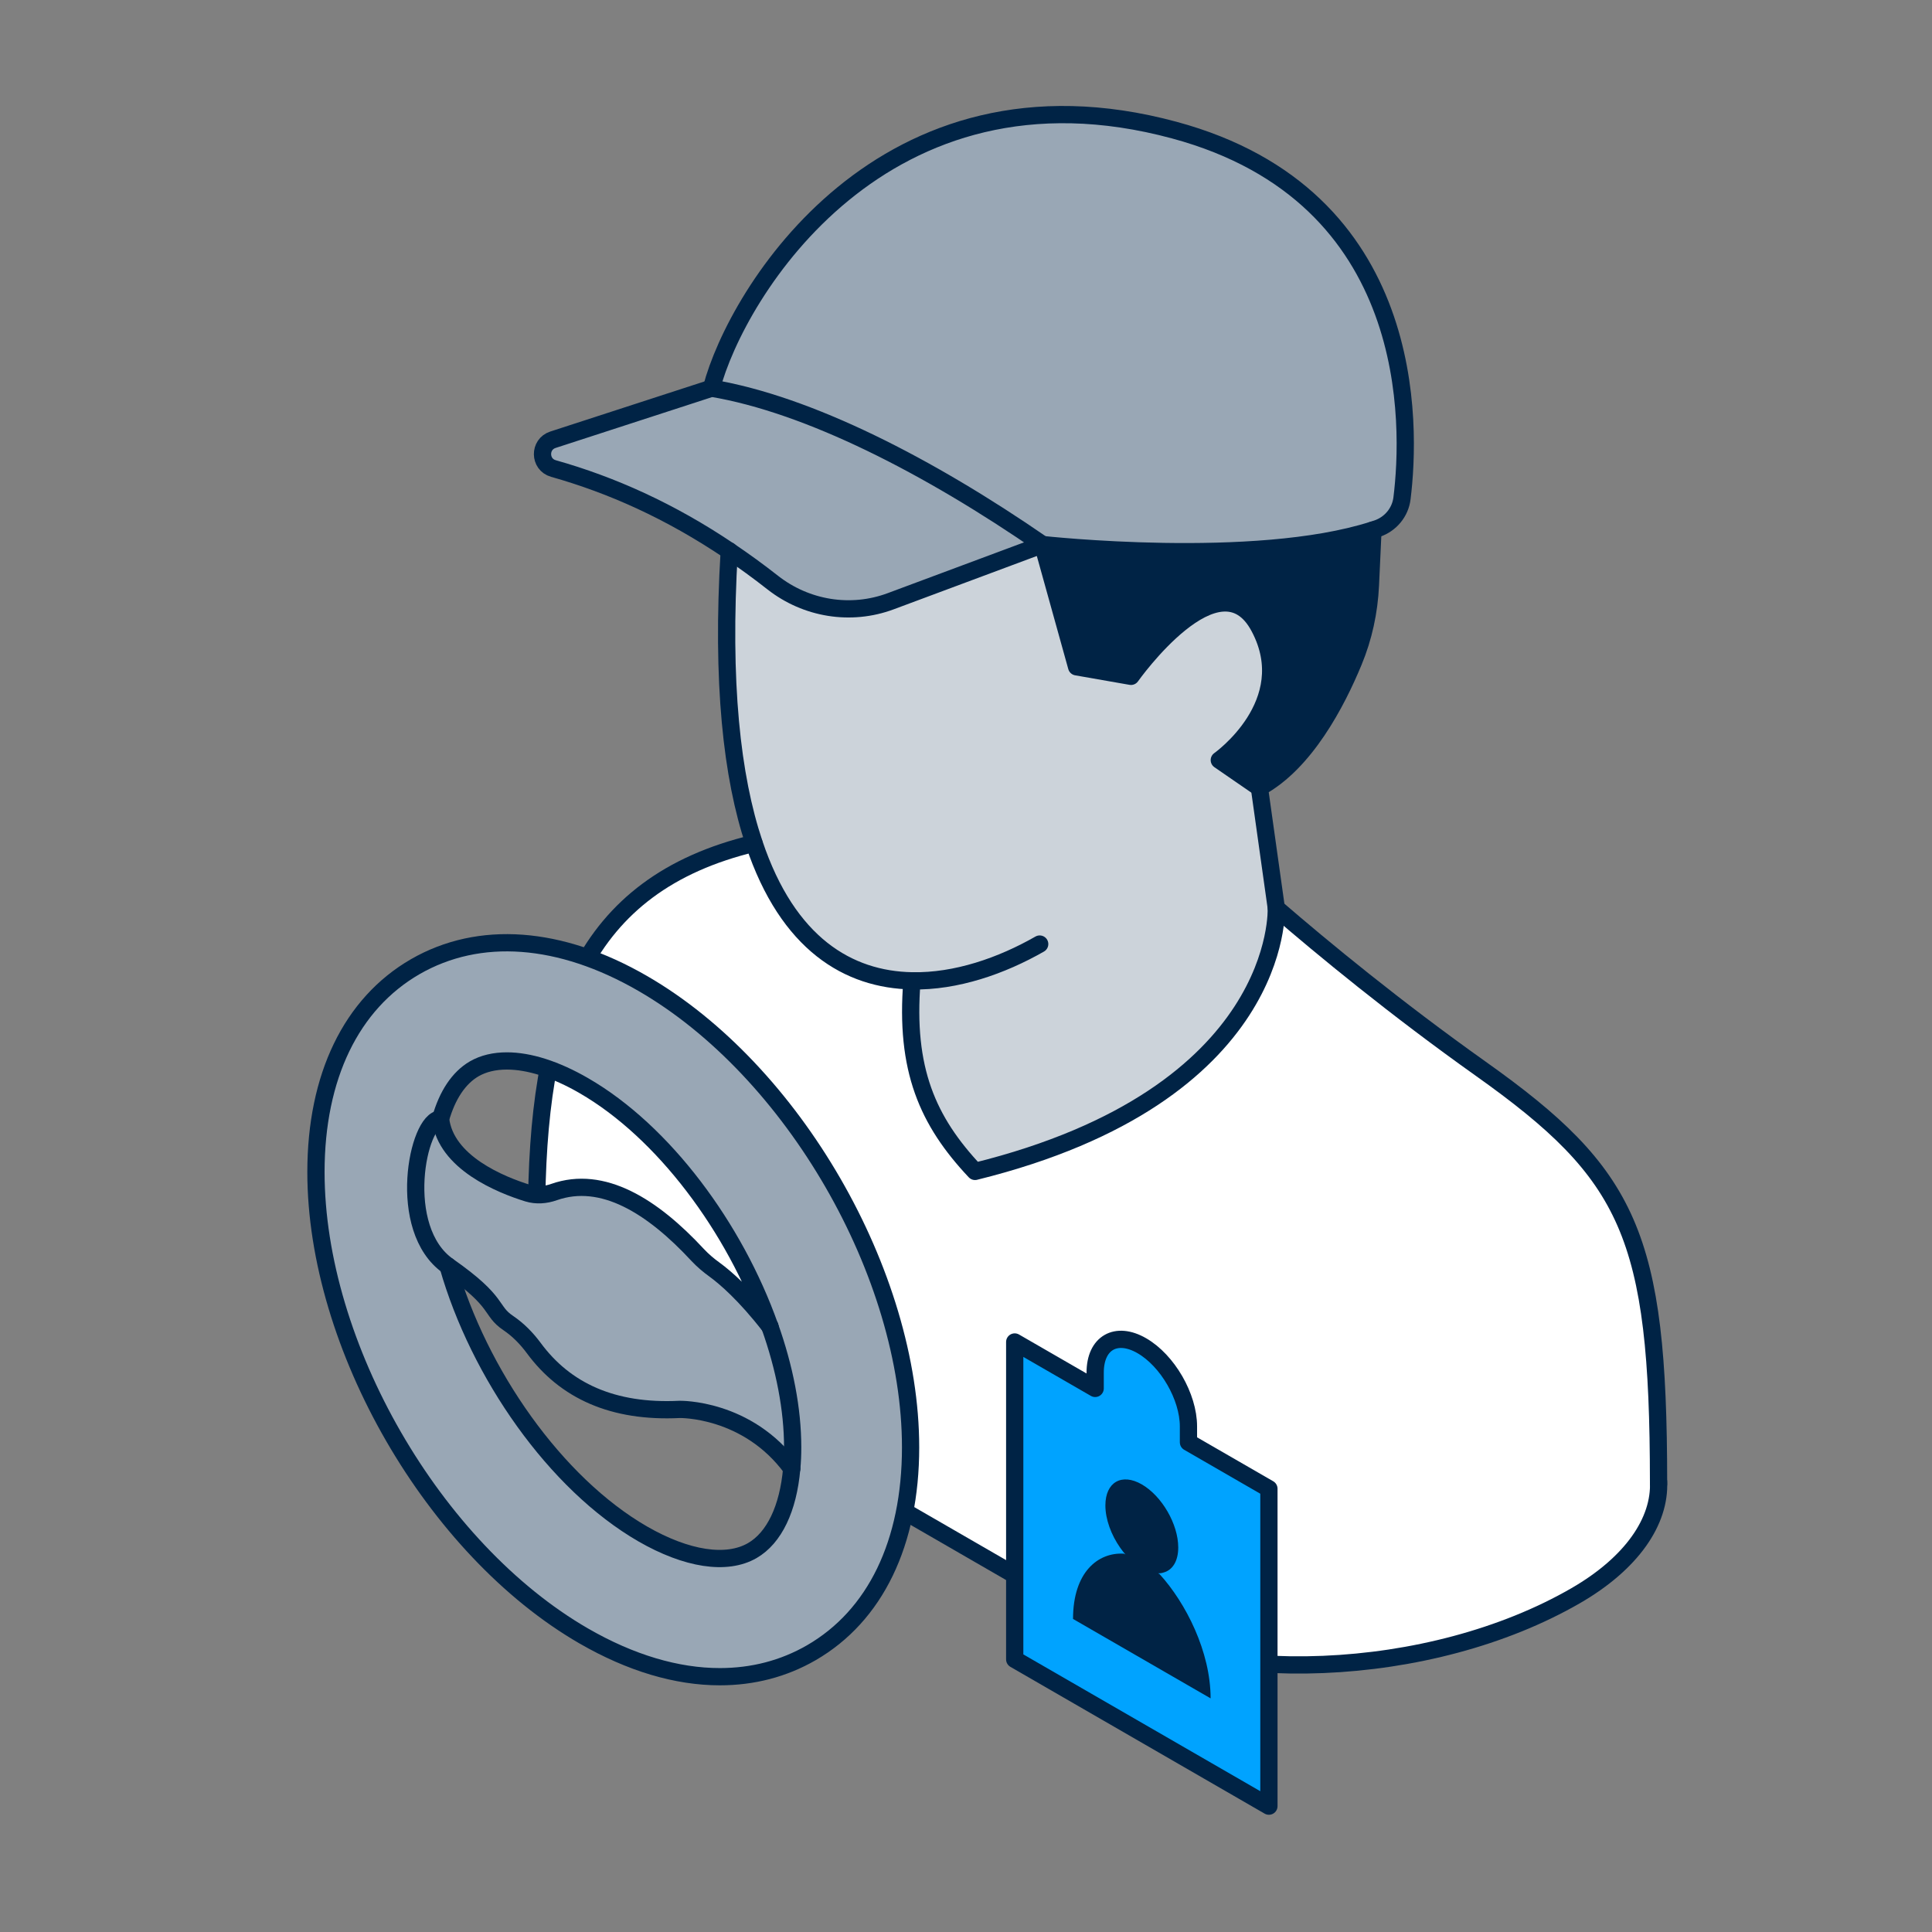
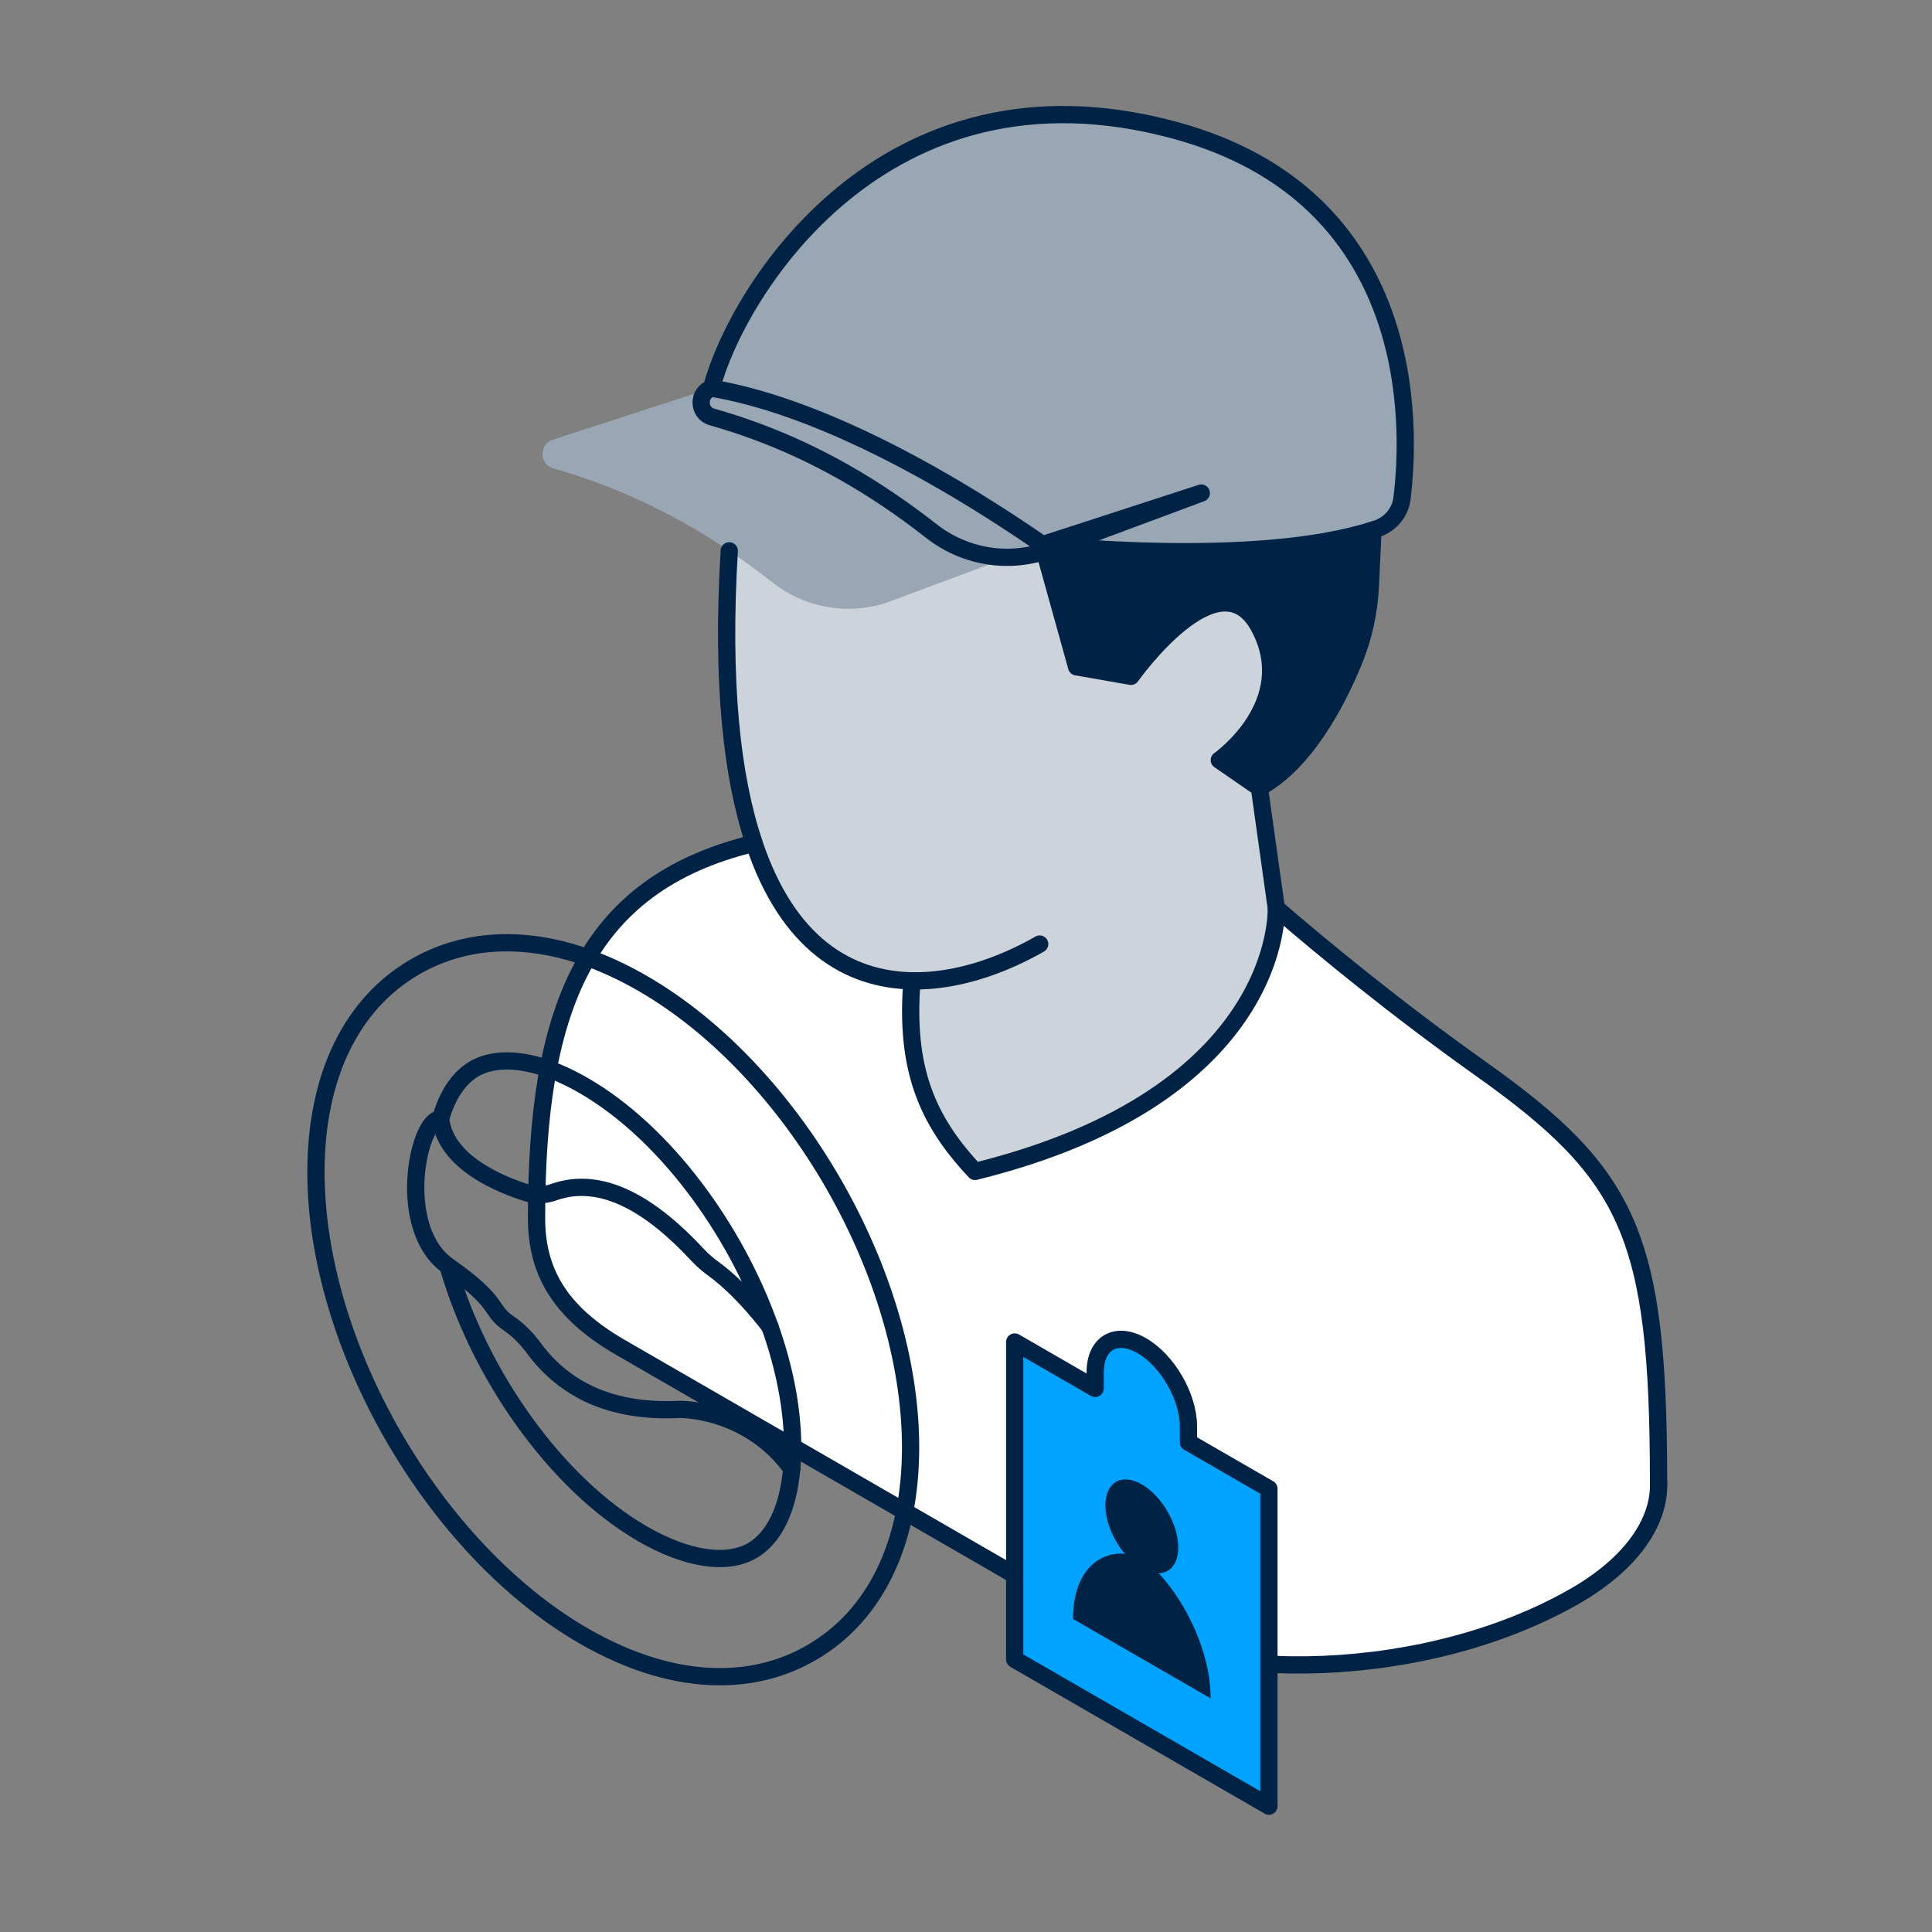
<svg xmlns="http://www.w3.org/2000/svg" id="Layer_1" data-name="Layer 1" viewBox="0 0 280 280">
  <rect x="0" y="0" width="280" height="280" fill="#808080" stroke="none" />
  <defs>
    <style>
      .cls-1 {
        fill: #99a7b5;
      }

      .cls-2 {
        fill: #002345;
      }

      .cls-3 {
        fill: #fff;
      }

      .cls-4 {
        fill: #00a3ff;
      }

      .cls-4, .cls-5 {
        stroke: #002345;
        stroke-linecap: round;
        stroke-linejoin: round;
        stroke-width: 2.5px;
      }

      .cls-6 {
        fill: #ccd3da;
      }

      .cls-5 {
        fill: none;
      }
    </style>
  </defs>
  <path class="cls-1" d="M80.14,63.72c-2.05.66-2.01,3.58.06,4.17,8.43,2.38,16.89,6.15,25.5,11.95,2.09,1.41,4.2,2.94,6.3,4.59,4.85,3.8,11.31,4.85,17.08,2.7l22.03-8.21c-16.54-11.42-33.94-20.32-47.98-22.67l-22.99,7.47Z" />
  <path class="cls-3" d="M240.37,214.74c-.02-35.77-4.22-44.54-25.77-59.85-12.36-8.78-22.89-17.46-29.63-23.28,0,0,1.23,27.08-43.66,38.17-6.86-7.29-10.18-14.76-9.14-27.62-9.16-.17-17.98-5.29-22.88-19.94h-.01c-24.9,5.99-31.51,24.75-31.52,54.31,0,7.52,3.12,13.53,12.17,18.75l67.4,38.92c18.21,10.51,50.01,9.2,71.03-2.94,8.17-4.72,12.26-10.81,12.01-16.52Z" />
  <path class="cls-6" d="M132.17,142.15c-1.05,12.87,2.28,20.33,9.14,27.62,44.89-11.09,43.66-38.17,43.66-38.17l-2.45-17.45-5.81-4s11.64-8.2,5.81-19.22c-5.81-11.03-18.61,7.08-18.61,7.08l-7.88-1.38-4.93-17.72-22.03,8.21c-5.77,2.15-12.22,1.1-17.08-2.7-2.11-1.66-4.21-3.18-6.3-4.59-1.15,19.08.38,32.78,3.6,42.38,4.89,14.65,13.72,19.77,22.88,19.94Z" />
  <path class="cls-1" d="M103.13,56.25c14.04,2.35,31.44,11.25,47.98,22.67,0,0,30.71,3.39,47.87-2.11.21-.06.42-.13.62-.2,1.94-.66,3.36-2.37,3.6-4.41,1.29-10.45,2.45-43.76-32.99-53.34-42.22-11.42-63.48,23.59-67.08,37.39Z" />
  <path class="cls-2" d="M151.11,78.93l4.93,17.72,7.88,1.38s12.8-18.11,18.61-7.08c5.82,11.03-5.81,19.22-5.81,19.22l5.81,4c6.61-3.58,11.18-12.29,13.65-18.27,1.45-3.5,2.25-7.24,2.44-11.04l.37-8.02c-17.16,5.49-47.87,2.11-47.87,2.11Z" />
  <path class="cls-5" d="M240.37,215.05v-.31c-.02-35.77-4.22-44.54-25.77-59.85-12.36-8.78-22.89-17.46-29.63-23.28" />
  <path class="cls-5" d="M240.37,214.74c.25,5.71-3.84,11.8-12.01,16.52-21.02,12.14-52.82,13.45-71.03,2.94l-67.4-38.92c-9.05-5.23-12.17-11.23-12.17-18.75.01-29.57,6.62-48.32,31.52-54.31" />
  <path class="cls-5" d="M198.98,76.82l-.37,8.02c-.18,3.79-.98,7.53-2.44,11.04-2.47,5.98-7.03,14.69-13.65,18.27l2.45,17.45s1.23,27.08-43.66,38.17c-6.86-7.29-10.18-14.76-9.14-27.62" />
  <path class="cls-5" d="M150.68,136.82c-5.51,3.15-12.1,5.46-18.51,5.33-9.16-.17-17.98-5.29-22.88-19.94-3.22-9.6-4.75-23.29-3.6-42.38" />
  <path class="cls-5" d="M182.52,114.16l-5.81-4s11.64-8.2,5.81-19.22c-5.81-11.03-18.61,7.08-18.61,7.08l-7.88-1.38-4.93-17.72s30.71,3.39,47.87-2.11c.21-.06.42-.13.62-.2,1.94-.66,3.36-2.37,3.6-4.41,1.29-10.45,2.45-43.76-32.99-53.34-42.22-11.42-63.48,23.59-67.08,37.39" />
-   <path class="cls-5" d="M151.11,78.93c-16.54-11.42-33.94-20.32-47.98-22.67l-22.99,7.47c-2.05.66-2.01,3.58.06,4.17,8.43,2.38,16.89,6.15,25.5,11.95,2.09,1.41,4.2,2.94,6.3,4.59,4.85,3.8,11.31,4.85,17.08,2.7l22.03-8.21Z" />
+   <path class="cls-5" d="M151.11,78.93c-16.54-11.42-33.94-20.32-47.98-22.67c-2.05.66-2.01,3.58.06,4.17,8.43,2.38,16.89,6.15,25.5,11.95,2.09,1.41,4.2,2.94,6.3,4.59,4.85,3.8,11.31,4.85,17.08,2.7l22.03-8.21Z" />
  <path class="cls-4" d="M172.24,209.02v-2.29c0-4.31-3.03-9.55-6.76-11.7-3.73-2.15-6.76-.41-6.76,3.9v2.29s-11.66-6.73-11.66-6.73v46s36.84,21.27,36.84,21.27v-46s-11.66-6.73-11.66-6.73Z" />
  <path class="cls-2" d="M162.9,225.17l.21.12c-.26-.3-.51-.62-.75-.96h0c-1.31-1.86-2.16-4.14-2.16-6.15,0-3.38,2.37-4.73,5.28-3.05s5.28,5.77,5.28,9.14c0,2.01-.85,3.3-2.16,3.64h0c-.23.08-.49.11-.75.11l.21.12c3.8,4.17,7.39,11.25,7.39,18l-19.94-11.51c0-6.74,3.59-9.69,7.39-9.46Z" />
-   <path class="cls-1" d="M60.19,140.1c-9.27,5.36-14.39,15.93-14.39,29.77,0,25.13,17.05,54.67,38.82,67.23,6.8,3.92,13.5,5.9,19.71,5.9,4.77,0,9.24-1.15,13.26-3.47,9.29-5.36,14.39-15.93,14.39-29.77,0-25.13-17.05-54.67-38.82-67.23-11.98-6.91-23.69-7.78-32.97-2.43ZM64.94,183.47c-7.64-5.35-4.41-21.31-1.09-21.31.97-3.43,2.63-5.95,4.88-7.26,1.34-.77,2.94-1.14,4.73-1.14,3.22,0,7.06,1.21,11.14,3.57,11.58,6.68,21.89,20.61,26.96,34.89t.01.02c2.11,5.94,3.3,11.95,3.3,17.51,0,1.07-.04,2.11-.14,3.09-.51,5.79-2.53,10.03-5.71,11.87-3.72,2.15-9.5,1.26-15.88-2.41-12.64-7.3-23.77-23.23-28.22-38.83Z" />
-   <path class="cls-1" d="M63.85,162.17c-3.32,0-6.55,15.95,1.09,21.31,0,.01.01.01.01.01,7.65,5.35,5.95,6.4,8.73,8.27,1.43.97,2.64,2.21,3.67,3.6,4.55,6.18,11.44,9.38,21.15,8.9,0,0,9.81-.22,16.25,8.59.1-.98.14-2.02.14-3.09,0-5.57-1.2-11.57-3.3-17.51t-.01-.02c-3.62-4.66-6.44-7.07-7.98-8.2-.89-.64-1.73-1.35-2.47-2.14-6.58-7.1-13.78-11.6-20.82-9.13-1.24.44-2.56.54-3.81.16-3.91-1.21-11.91-4.43-12.64-10.76Z" />
  <path class="cls-5" d="M84.61,237.1c-21.77-12.57-38.82-42.1-38.82-67.23,0-13.84,5.12-24.41,14.39-29.77,9.29-5.35,21-4.49,32.97,2.43,21.77,12.57,38.82,42.1,38.82,67.23,0,13.84-5.11,24.41-14.39,29.77-4.02,2.32-8.49,3.47-13.26,3.47-6.22,0-12.92-1.98-19.71-5.9Z" />
  <path class="cls-5" d="M111.58,192.25c2.11,5.94,3.3,11.95,3.3,17.51,0,1.07-.04,2.11-.14,3.09-.51,5.79-2.53,10.03-5.71,11.87-3.72,2.15-9.5,1.26-15.88-2.41-12.64-7.3-23.77-23.23-28.22-38.83" />
  <path class="cls-5" d="M111.57,192.23c-3.62-4.66-6.44-7.07-7.98-8.2-.89-.64-1.73-1.35-2.47-2.14-6.58-7.1-13.78-11.6-20.82-9.13-1.24.44-2.56.54-3.81.16-3.91-1.21-11.91-4.43-12.64-10.76.97-3.43,2.63-5.95,4.88-7.26,1.34-.77,2.94-1.14,4.73-1.14,3.22,0,7.06,1.21,11.14,3.57,11.58,6.68,21.89,20.61,26.96,34.89" />
  <path class="cls-5" d="M111.57,192.23s0,.01.01.02" />
  <path class="cls-5" d="M63.85,162.17c-3.32,0-6.55,15.95,1.09,21.31,0,.01.01.01.01.01,7.65,5.35,5.95,6.4,8.73,8.27,1.43.97,2.64,2.21,3.67,3.6,4.55,6.18,11.44,9.38,21.15,8.9,0,0,9.81-.22,16.25,8.59" />
</svg>